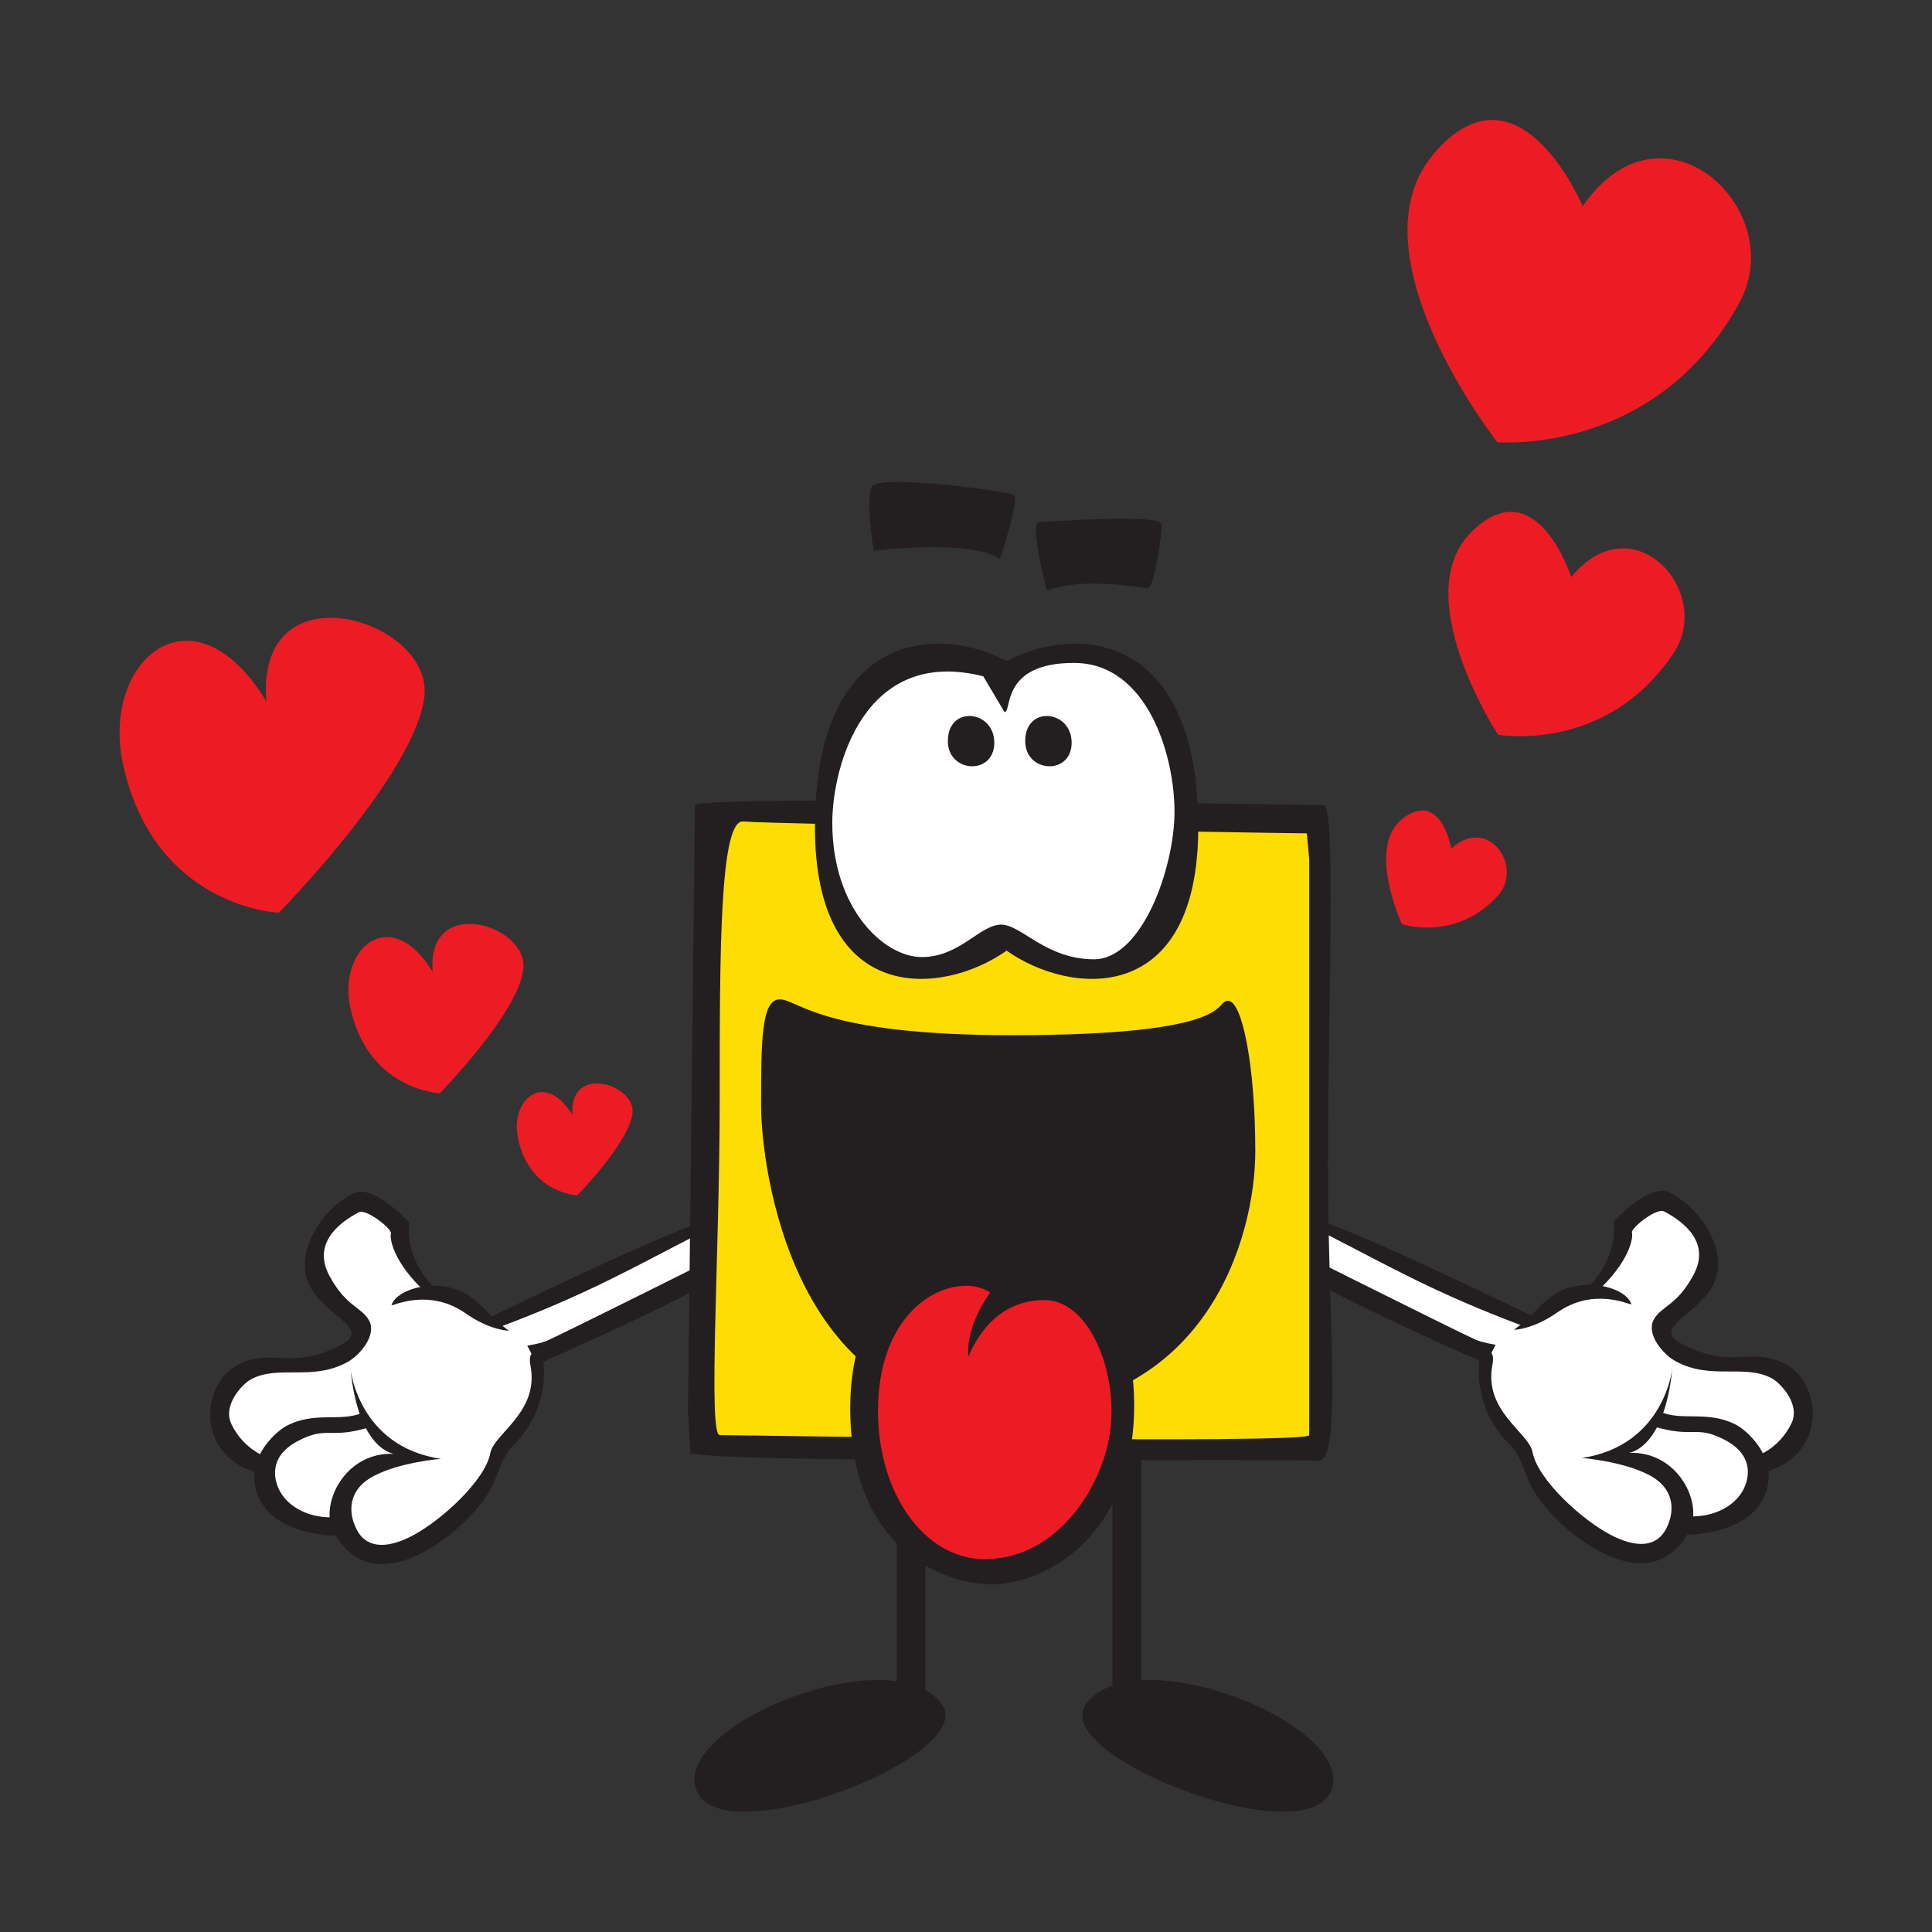
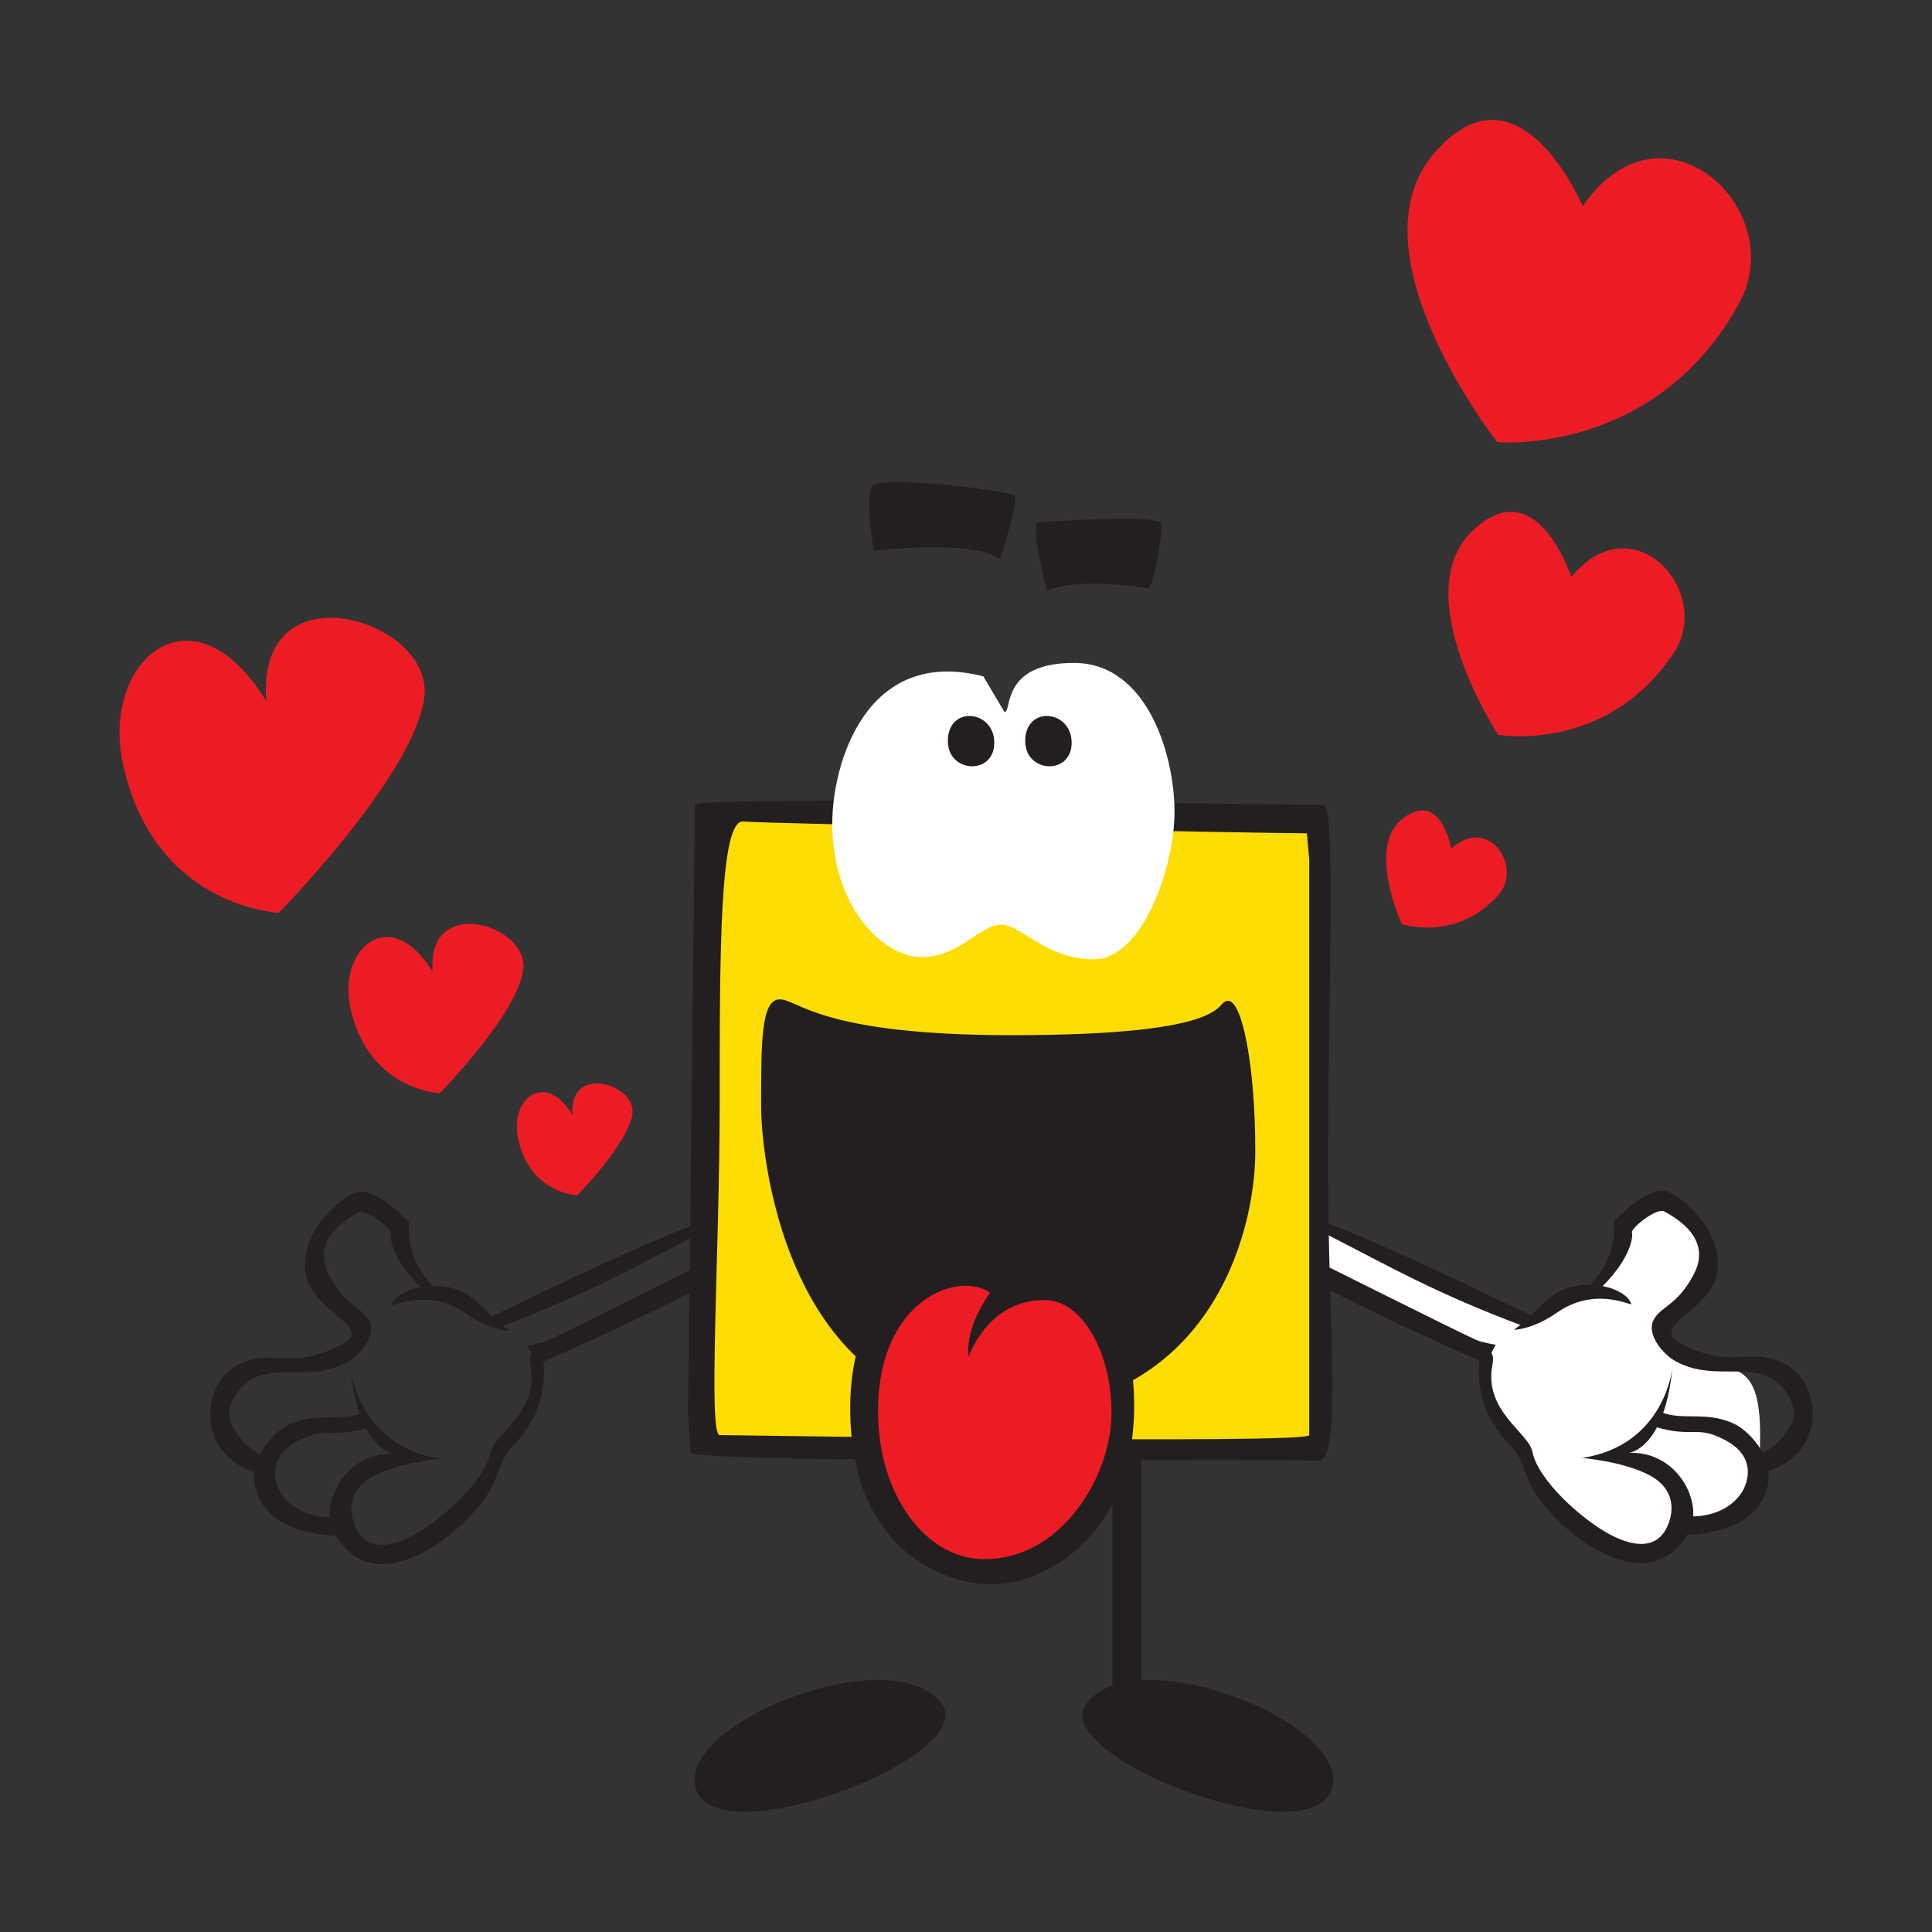
<svg xmlns="http://www.w3.org/2000/svg" width="1024px" height="1024px" viewBox="0 0 1024 1024" version="1.1">
  <rect x="0" y="0" width="1024" height="1024" fill="#333333" stroke="none" />
  <title>test-choix</title>
  <desc>Created with Sketch.</desc>
  <g id="test-choix" stroke="none" stroke-width="1" fill="none" fill-rule="evenodd">
    <g id="10" transform="translate(62, 62)">
      <g id="svg2">
        <g id="g10" transform="translate(449.979, 450.247) scale(1, -1) translate(-449.979, -450.247) translate(0.479, 0.747)">
          <g id="g12" transform="translate(449.5, 449.604) scale(1, -1) translate(-449.5, -449.604) translate(0, 0.604)">
-             <path d="M364.565,583.411 L222.718,652.319 C222.718,652.319 224.683,678.525 209.774,694.993 C194.88,711.462 194.982,727.728 194.982,727.728 C194.982,727.728 139.277,793.906 117.478,745.425 C117.478,745.425 75.598,748.199 77.418,715.102 C77.418,715.102 33.646,702.78 59.866,670.825 C73.46,654.255 88.802,667.112 113.808,654.66 C138.829,642.178 119.919,633.626 119.919,633.626 C119.919,633.626 71.062,607.839 129.179,570.496 L149.577,585.043 C149.577,585.043 156.612,621.347 175.84,626.042 C195.025,630.737 197.538,638.104 197.538,638.104 L331.888,576.405 L364.565,583.411 L364.565,583.411 Z" id="path16" fill="#FFFFFF" />
            <path d="M145.012,628.671 C146.428,628.888 165.049,619.483 184.349,632.99 C197.38,642.12 207.203,642.164 207.203,642.164 C195.704,633.611 195.574,630.506 187.036,624.25 C172.012,613.199 147.887,619.281 145.012,628.671 L145.012,628.671 Z" id="path18" fill="#231F20" />
            <path d="M169.932,621.318 C169.932,621.318 152.409,607.681 154.301,584.726 C154.301,584.726 135.348,563.779 124.556,569.47 C105.646,579.511 93.367,602.798 101.789,618.631 C110.197,634.507 134.466,641.022 118.619,649.459 C91.287,663.963 82.215,650.355 63.059,660.554 C43.874,670.724 40.696,709.396 75.714,717.992 L79.816,709.468 C79.816,709.468 67.248,706.102 60.227,691.801 C55.229,681.659 66.035,670.334 70.614,667.878 C85.19,660.149 102.598,668.903 121.277,659.022 C128.659,655.064 137.168,644.302 133.238,636.934 C129.309,629.523 120.873,629.552 112.06,612.925 C103.234,596.297 116.365,585.405 127.605,579.424 C131.707,577.257 145.417,588.323 144.723,590.649 C144.001,593.032 145.619,605.745 163.489,622.141 L169.932,621.318 L169.932,621.318 Z" id="path20" fill="#231F20" />
            <path d="M133.643,693.231 C111.656,699.977 111.136,692.277 95.173,700.743 C79.21,709.223 83.038,721.936 85.768,727.035 C90.218,735.457 101.457,742.218 116.828,740.947 L120.237,750.871 C120.237,750.871 86.274,752.504 75.526,732.322 C64.821,712.112 83.356,695.817 89.235,692.682 C104.317,684.679 117.651,690.688 129.454,685.733 L133.643,693.231 L133.643,693.231 Z" id="path22" fill="#231F20" />
            <path d="M123.299,662.461 C123.299,662.461 127.431,703.545 171.232,710.075 C171.232,710.075 149.49,711.765 135.449,719.263 C121.393,726.732 122.1,739.213 126.738,747.866 C131.332,756.577 141.299,758.687 156.396,750.655 C171.463,742.651 194.664,721.56 197.409,706.998 C199.373,696.611 223.455,685.329 218.673,660.669 C216.607,649.95 225.145,653.359 225.665,659.557 C227.211,677.889 219.713,693.043 209.399,703.141 C203.664,708.775 201.887,717.443 198.232,724.911 C187.99,745.728 136.417,790.338 114.314,748.646 C106.701,734.359 120.208,706.218 146.385,707.417 C146.385,707.417 127.605,705.712 123.299,662.461 L123.299,662.461 Z" id="path24" fill="#231F20" />
            <path d="M193.566,636.804 C295.065,587.701 298.561,589.233 322.628,579.019 C322.628,579.019 332.191,578.513 301.667,594.072 C274.248,608.085 248.172,623.109 202.248,640.228 L193.566,636.804 L193.566,636.804 Z" id="path26" fill="#231F20" />
            <path d="M222.169,660.048 C222.169,660.048 301.089,625.782 328.435,607.738 C333.694,604.242 327.106,599.475 328.305,597.554 C328.305,597.554 235.893,643.782 227.399,647.48 C223.946,648.997 216.983,650.066 216.983,650.066 L222.169,660.048 L222.169,660.048 Z" id="path28" fill="#231F20" />
-             <path d="M582.645,582.92 L724.492,651.828 C724.492,651.828 722.528,678.019 737.422,694.502 C752.33,710.971 752.229,727.237 752.229,727.237 C752.229,727.237 807.933,793.43 829.733,744.919 C829.733,744.919 871.583,747.707 869.806,714.611 C869.806,714.611 913.549,702.289 887.359,670.348 C873.765,653.764 858.408,666.621 833.402,654.168 C808.396,641.687 827.291,633.12 827.291,633.12 C827.291,633.12 876.134,607.363 818.046,570.005 L797.633,584.538 C797.633,584.538 790.598,620.87 771.385,625.551 C752.186,630.231 749.672,637.628 749.672,637.628 L615.308,575.913 L582.645,582.92 L582.645,582.92 Z" id="path30" fill="#FFFFFF" />
+             <path d="M582.645,582.92 L724.492,651.828 C724.492,651.828 722.528,678.019 737.422,694.502 C752.33,710.971 752.229,727.237 752.229,727.237 C752.229,727.237 807.933,793.43 829.733,744.919 C829.733,744.919 871.583,747.707 869.806,714.611 C873.765,653.764 858.408,666.621 833.402,654.168 C808.396,641.687 827.291,633.12 827.291,633.12 C827.291,633.12 876.134,607.363 818.046,570.005 L797.633,584.538 C797.633,584.538 790.598,620.87 771.385,625.551 C752.186,630.231 749.672,637.628 749.672,637.628 L615.308,575.913 L582.645,582.92 L582.645,582.92 Z" id="path30" fill="#FFFFFF" />
            <path d="M802.213,628.18 C800.797,628.396 782.161,619.006 762.861,632.514 C749.816,641.644 739.993,641.672 739.993,641.672 C751.507,633.135 751.637,630.029 760.174,623.745 C775.198,612.737 799.338,618.775 802.213,628.18 L802.213,628.18 Z" id="path32" fill="#231F20" />
            <path d="M777.264,620.841 C777.264,620.841 794.816,607.204 792.909,584.22 C792.909,584.22 811.877,563.287 822.654,568.994 C841.564,579.019 853.843,602.307 845.421,618.154 C837.014,633.987 812.744,640.531 828.591,648.953 C855.938,663.472 864.981,649.863 884.166,660.034 C903.336,670.218 906.514,708.891 871.497,717.501 L867.408,708.977 C867.408,708.977 879.962,705.626 886.997,691.338 C891.981,681.183 881.176,669.828 876.611,667.387 C862.02,659.658 844.627,668.427 825.948,658.531 C818.566,654.587 810.043,643.825 813.972,636.428 C817.916,629.018 826.338,629.061 835.179,612.448 C844.006,595.835 830.845,584.913 819.591,578.962 C815.518,576.78 801.779,587.832 802.487,590.172 C803.224,592.526 801.591,605.254 783.722,621.636 L777.264,620.841 L777.264,620.841 Z" id="path34" fill="#231F20" />
            <path d="M813.567,692.754 C835.555,699.501 836.075,691.772 852.038,700.208 C868.015,708.746 864.172,721.43 861.457,726.544 C856.993,734.951 845.739,741.727 830.397,740.441 L826.973,750.351 C826.973,750.351 860.951,752.027 871.684,731.846 C882.389,711.635 863.855,695.311 857.989,692.191 C842.908,684.202 829.559,690.197 817.757,685.257 L813.567,692.754 L813.567,692.754 Z" id="path36" fill="#231F20" />
            <path d="M823.925,661.984 C823.925,661.984 819.779,703.04 775.993,709.613 C775.993,709.613 797.72,711.303 811.776,718.757 C825.818,726.24 825.11,738.722 820.487,747.375 C815.879,756.086 805.911,758.181 790.829,750.163 C775.733,742.175 752.561,721.083 749.788,706.493 C747.837,696.077 723.755,684.823 728.552,660.164 C730.603,649.459 722.065,652.868 721.531,659.066 C720.014,677.398 727.497,692.538 737.812,702.664 C743.532,708.255 745.324,716.952 748.993,724.42 C759.221,745.266 810.794,789.847 832.896,748.17 C840.495,733.868 827.002,705.756 800.826,706.911 C800.826,706.911 819.606,705.221 823.925,661.984 L823.925,661.984 Z" id="path38" fill="#231F20" />
            <path d="M753.645,636.313 C652.146,587.239 648.635,588.727 624.597,578.557 C624.597,578.557 615.048,578.008 645.529,593.581 C672.977,607.594 699.038,622.603 744.962,639.722 L753.645,636.313 L753.645,636.313 Z" id="path40" fill="#231F20" />
            <path d="M725.056,659.557 C725.056,659.557 646.122,625.276 618.775,607.247 C613.531,603.78 620.118,598.984 618.905,597.048 C618.905,597.048 711.317,643.29 719.797,647.003 C723.264,648.52 730.242,649.589 730.242,649.589 L725.056,659.557 L725.056,659.557 Z" id="path42" fill="#231F20" />
-             <path d="M412.859,702.419 L412.859,858.582 L428.056,858.582 L428.056,703.517 L412.859,702.419 L412.859,702.419 Z" id="path44" fill="#231F20" />
            <path d="M527.157,702.419 L527.157,858.582 L542.355,858.582 L542.355,703.517 L527.157,702.419 L527.157,702.419 Z" id="path46" fill="#231F20" />
            <path d="M303.472,707.07 C327.251,712.993 622.459,709.786 635.85,711.115 C649.228,712.459 641.369,639.245 641.369,554.923 C641.369,470.615 645.789,363.54 639.086,363.54 C632.398,363.54 305.842,358.195 305.842,363.54 C305.842,368.885 302.143,685.531 302.143,685.531 L303.472,707.07 L303.472,707.07 Z" id="path48" fill="#231F20" />
            <path d="M630.173,378.535 C611.35,378.535 344.066,373.508 331.527,372.265 C318.973,370.994 318.973,441.275 318.973,520.31 C318.973,599.388 312.689,697.478 318.973,697.478 C325.243,697.478 631.43,702.505 631.43,697.478 L631.43,392.346 L630.173,378.535 L630.173,378.535 Z" id="path50" fill="#FDDD04" />
            <path d="M588.424,467.307 C580.839,467.307 593.74,485.524 473.779,485.524 C372.034,485.524 360.65,466.541 350.769,466.541 C340.917,466.541 340.917,489.337 340.917,522.737 C340.917,556.151 357.602,685.213 467.697,685.213 C577.791,685.213 602.855,591.819 602.855,547.035 C602.855,502.223 596.008,467.307 588.424,467.307 L588.424,467.307 Z" id="path52" fill="#231F20" />
            <path d="M474.255,611.668 C443.543,593.61 388.156,608.056 388.156,683.306 C388.156,758.557 438.125,776.614 463.406,776.614 C488.687,776.614 538.656,753.746 538.656,681.501 C538.656,619.498 500.721,605.051 474.255,611.668 L474.255,611.668 Z" id="path54" fill="#231F20" />
            <path d="M402.877,684.765 C402.877,728.624 427.681,763.237 459.405,763.237 C498.655,763.237 523.806,722.759 526.348,691.7 C528.891,660.38 513.65,625.912 491.157,625.912 C468.65,625.912 456.544,642.077 450.766,655.931 C450.766,655.931 448.454,641.499 462.308,621.896 C444.987,610.353 402.877,625.941 402.877,684.765 L402.877,684.765 Z" id="path56" fill="#ED1C24" />
            <path d="M436.724,840.149 C456.515,867.394 319.609,920.397 306.593,885.683 C293.577,850.998 410.692,804.351 436.724,840.149 L436.724,840.149 Z" id="path58" fill="#231F20" />
            <path d="M513.058,840.149 C493.266,867.394 630.187,920.397 643.189,885.683 C656.22,850.998 539.09,804.351 513.058,840.149 L513.058,840.149 Z" id="path60" fill="#231F20" />
-             <path d="M471.048,287.25 C435.814,268.368 369.463,269.9 369.463,375.371 C369.463,470.456 437.1,464.736 471.048,440.711 C504.982,464.736 572.619,470.456 572.619,375.371 C572.619,269.9 506.268,268.368 471.048,287.25 L471.048,287.25 Z" id="path62" fill="#231F20" />
            <path d="M469.95,314.293 C474.082,314.293 467.581,288.217 506.701,288.217 C545.822,288.217 560.037,337.421 560.037,367.065 C560.037,396.708 542.846,445.305 517.363,445.305 C491.88,445.305 478.835,426.93 468.173,426.93 C456.905,426.93 446.23,444.121 426.092,444.121 C405.925,444.121 378.65,418.407 378.65,372.973 C378.65,342.737 395.841,279.319 458.682,295.325 L469.95,314.293 L469.95,314.293 Z" id="path64" fill="#FFFFFF" />
            <path d="M480.901,329.649 C480.901,346.638 505.517,347.938 505.517,330.516 C505.517,313.108 480.901,310.493 480.901,329.649 L480.901,329.649 Z" id="path66" fill="#231F20" />
            <path d="M439.902,329.649 C439.902,346.638 464.519,347.938 464.519,330.516 C464.519,313.108 439.902,310.493 439.902,329.649 L439.902,329.649 Z" id="path68" fill="#231F20" />
            <path d="M400.637,228.786 C400.637,228.786 452.051,222.386 467.538,233.149 C467.538,233.149 478.069,201.41 474.963,199.272 C471.886,197.105 403.498,188.004 399.698,194.751 C395.914,201.468 400.637,228.786 400.637,228.786 L400.637,228.786 Z" id="path70" fill="#231F20" />
            <path d="M492.342,249.95 C492.342,249.95 482.865,213.357 488.196,213.487 C493.512,213.618 553.175,208.648 553.247,215.033 C553.262,221.389 549.029,249.198 545.749,248.678 C542.485,248.202 510.197,242.611 492.342,249.95 L492.342,249.95 Z" id="path72" fill="#231F20" />
            <path d="M706.694,386.654 C706.694,386.654 701.436,355.652 681.356,370.416 C661.276,385.18 680.547,426.67 680.547,426.67 C680.547,426.67 709.266,436.233 731.571,411.386 C744.977,396.362 726.572,368.625 706.694,386.654 L706.694,386.654 Z" id="path74" fill="#ED1C24" />
            <path d="M770.316,242.683 C770.316,242.683 751.709,184.985 717.471,218.746 C683.263,252.478 731.513,326.283 731.513,326.283 C731.513,326.283 789.009,336.54 824.604,282.93 C846.042,250.6 803.253,202.797 770.316,242.683 L770.316,242.683 Z" id="path76" fill="#ED1C24" />
            <path d="M776.383,46.157 C776.383,46.157 742.377,-34.424 697.42,18.363 C652.435,71.192 731.123,171.203 731.123,171.203 C731.123,171.203 815.012,178.759 859.477,97.21 C886.232,48.021 818.739,-15.283 776.383,46.157 L776.383,46.157 Z" id="path78" fill="#ED1C24" />
            <path d="M78.719,308.601 C39.642,244.619 -9.23,287.033 2.717,341.928 C19.316,418.045 85.306,420.631 85.306,420.631 C85.306,420.631 157.71,347.071 162.434,306.059 C167.23,265.075 72.796,236.327 78.719,308.601 L78.719,308.601 Z" id="path88" fill="#ED1C24" />
            <path d="M166.855,451.965 C144.42,415.243 116.38,439.585 123.242,471.092 C132.762,514.763 170.625,516.265 170.625,516.265 C170.625,516.265 212.187,474.039 214.888,450.506 C217.648,426.988 163.46,410.49 166.855,451.965 L166.855,451.965 Z" id="path90" fill="#ED1C24" />
            <path d="M240.978,527.894 C226.156,503.625 207.607,519.703 212.144,540.535 C218.442,569.413 243.463,570.409 243.463,570.409 C243.463,570.409 270.94,542.499 272.731,526.926 C274.551,511.382 238.725,500.49 240.978,527.894 L240.978,527.894 Z" id="path92" fill="#ED1C24" />
          </g>
        </g>
      </g>
    </g>
  </g>
</svg>